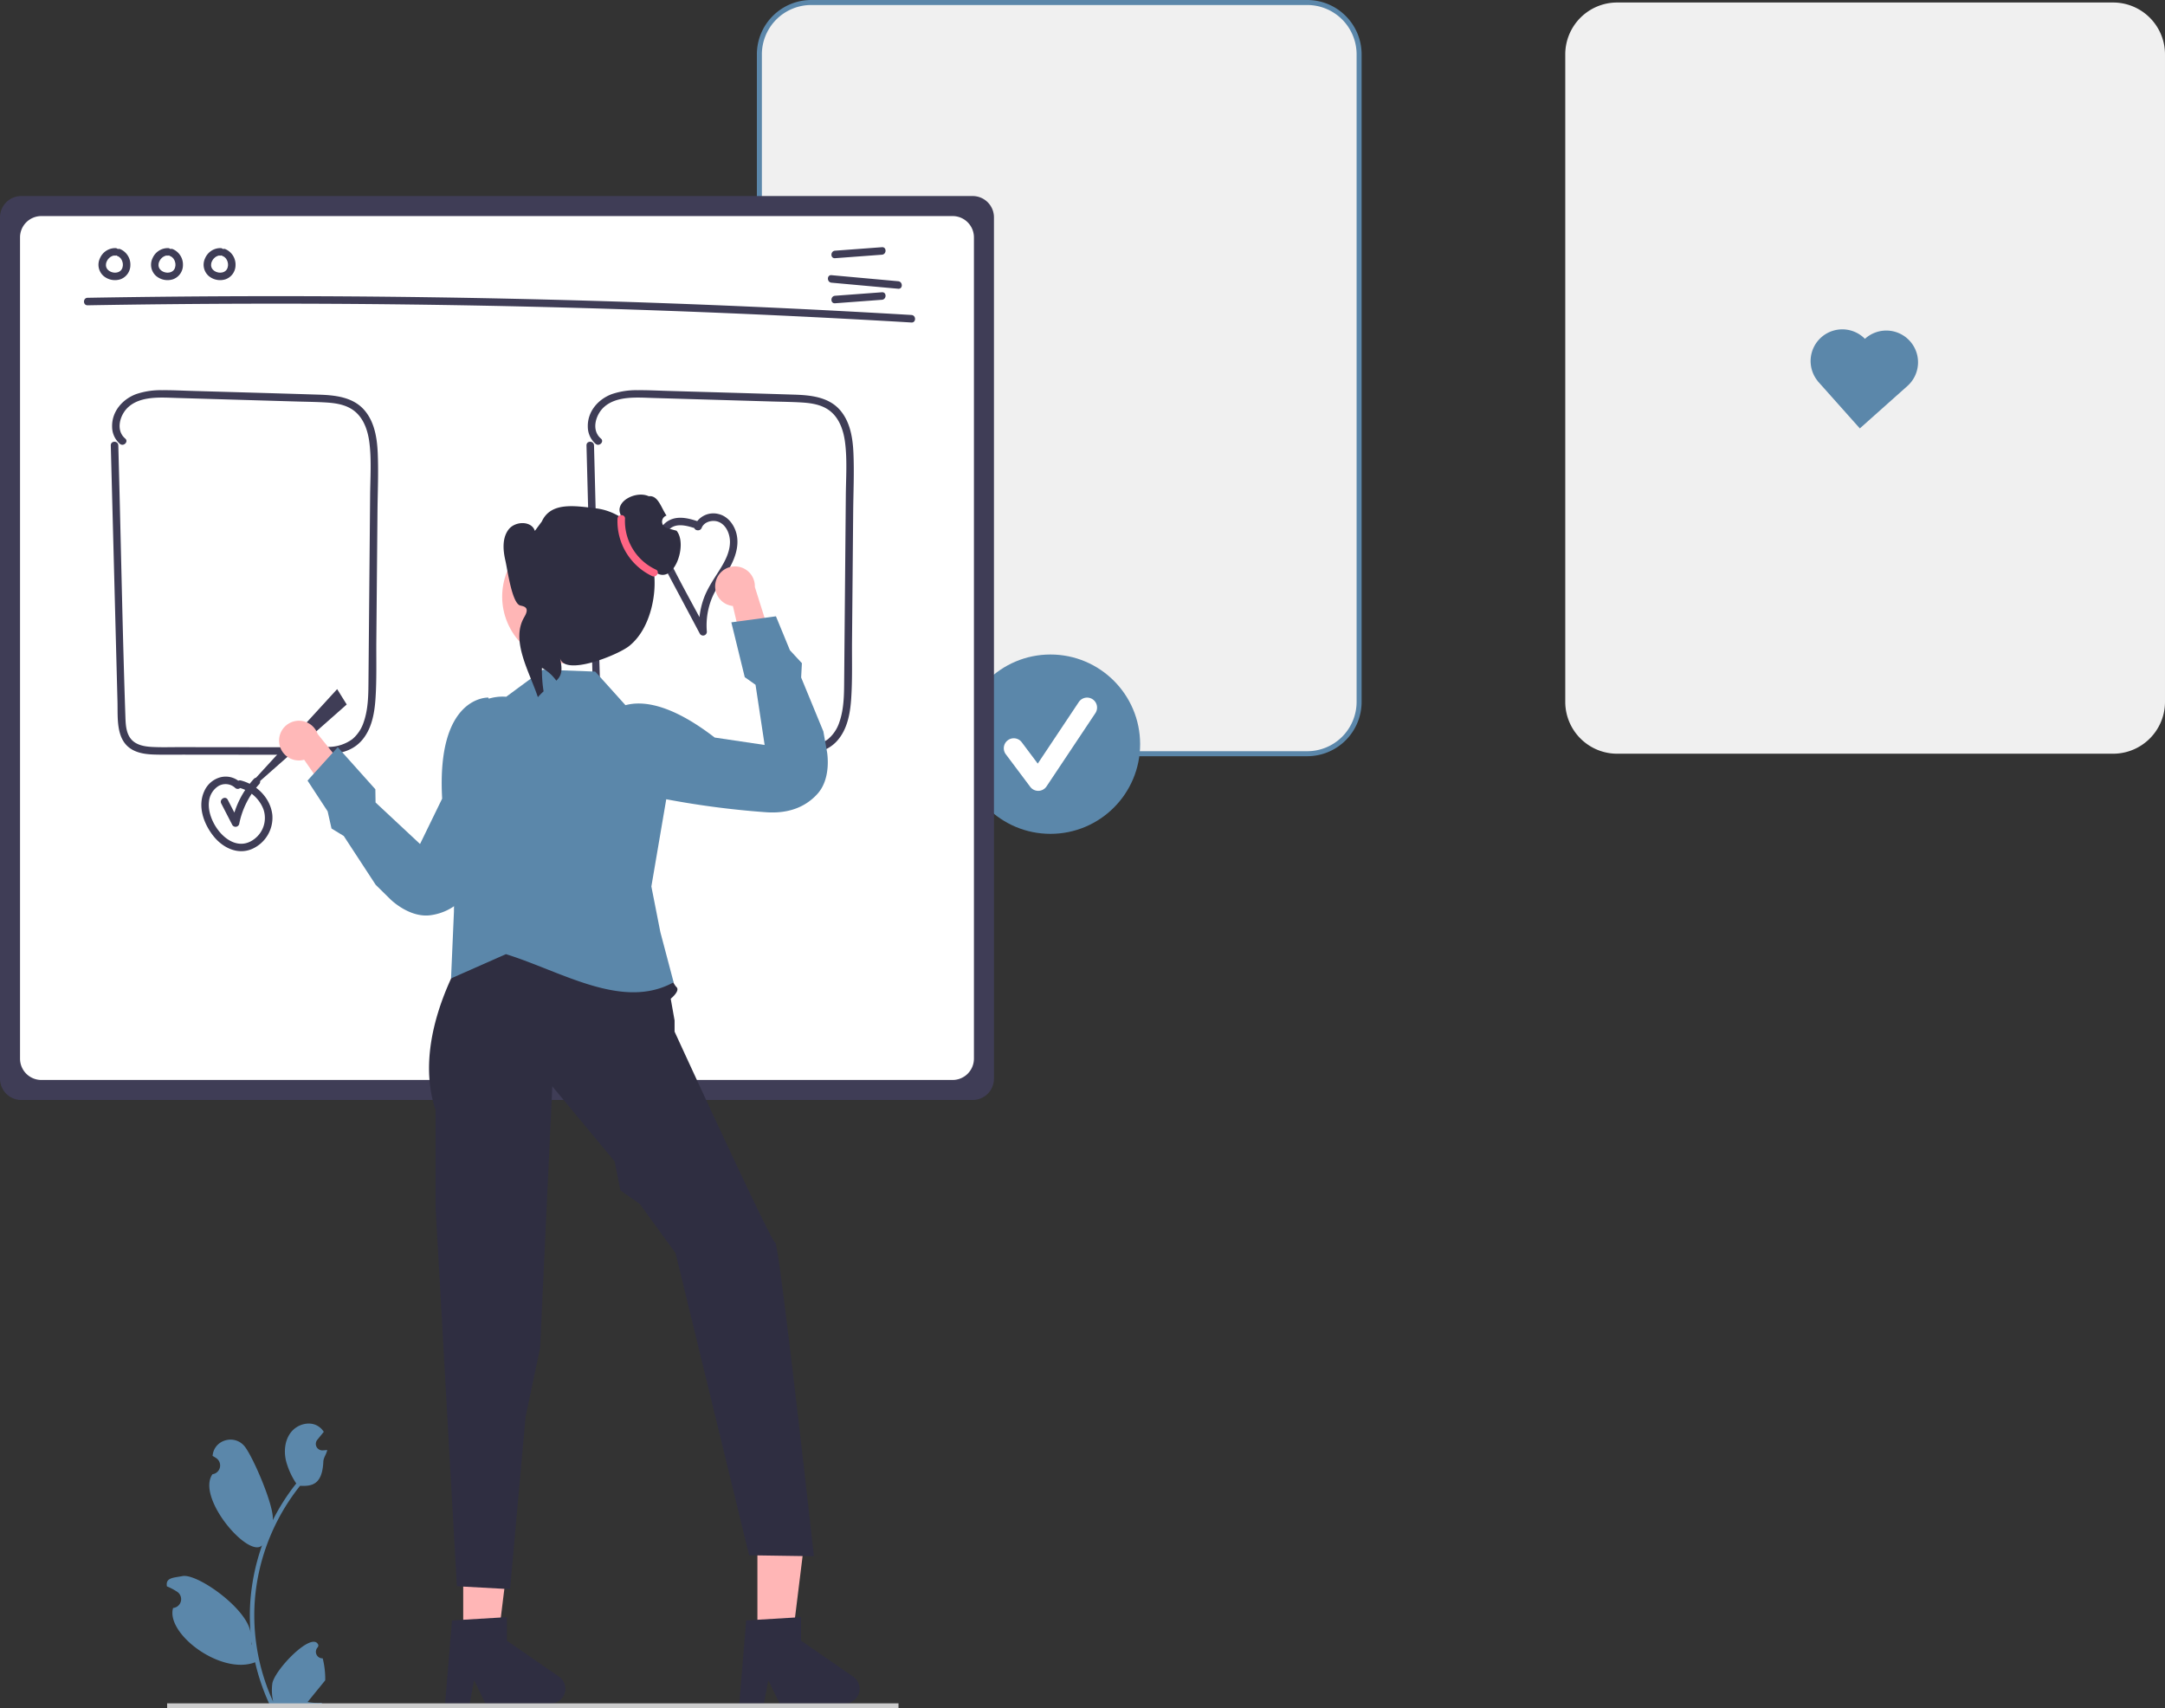
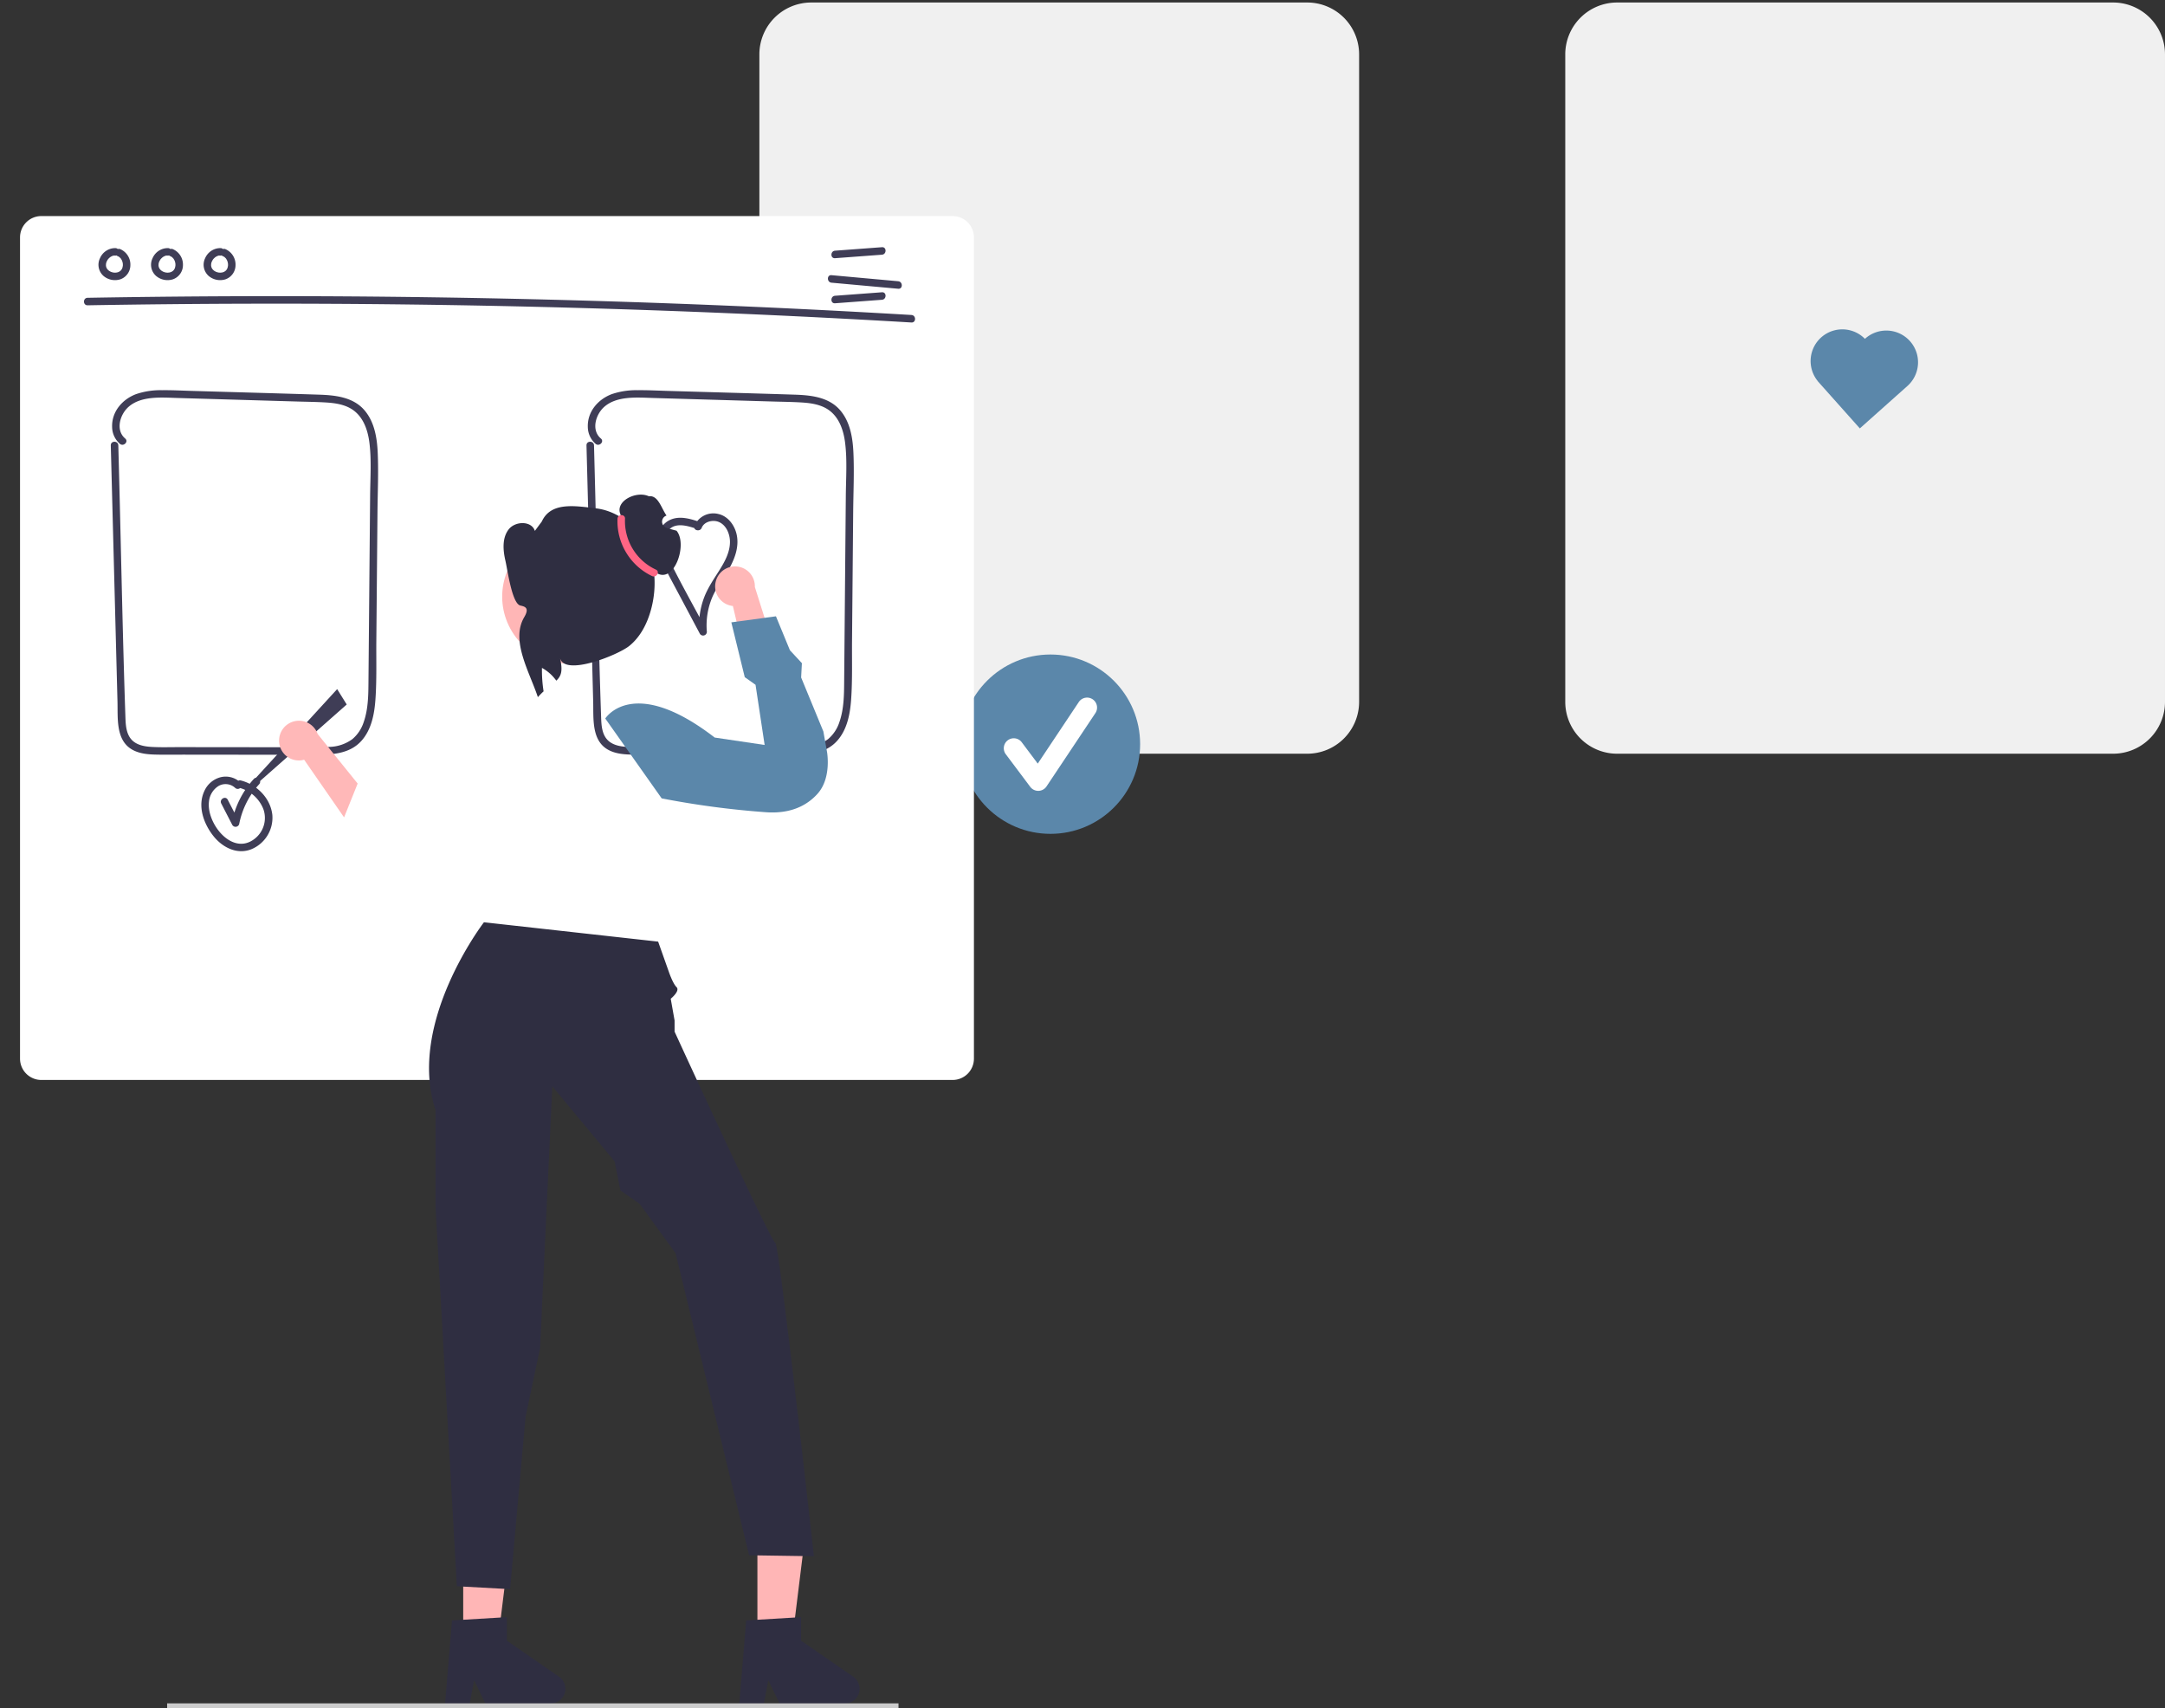
<svg xmlns="http://www.w3.org/2000/svg" width="864.731" height="682.242" data-name="Layer 1">
  <rect width="100%" height="100%" fill="#333333" stroke="none" />
  <path fill="#f0f0f0" d="M522.143 301H324.01a20.73 20.73 0 0 1-20.706-20.706V21.705A20.73 20.73 0 0 1 324.01 1h198.133a20.73 20.73 0 0 1 20.706 20.705v258.589A20.73 20.73 0 0 1 522.143 301z" />
-   <path fill="#5b87aa" d="M522.143 302H324.01a21.73 21.73 0 0 1-21.706-21.706V21.706A21.73 21.73 0 0 1 324.01 0h198.133a21.73 21.73 0 0 1 21.706 21.706v258.587A21.73 21.73 0 0 1 522.143 302zM324.01 2a19.728 19.728 0 0 0-19.706 19.706v258.587A19.728 19.728 0 0 0 324.01 300h198.133a19.728 19.728 0 0 0 19.706-19.706V21.706A19.728 19.728 0 0 0 522.143 2z" />
  <path fill="#f0f0f0" d="M844.025 301H645.89a20.73 20.73 0 0 1-20.705-20.706V21.705A20.73 20.73 0 0 1 645.89 1h198.134a20.73 20.73 0 0 1 20.706 20.705v258.589A20.73 20.73 0 0 1 844.025 301z" />
  <circle cx="419.571" cy="297.192" r="35.811" fill="#5b87aa" />
  <path fill="#fff" d="M414.685 315.83a3.982 3.982 0 0 1-3.186-1.594l-9.77-13.026a3.983 3.983 0 1 1 6.374-4.78l6.391 8.521 16.417-24.624a3.984 3.984 0 0 1 6.629 4.42L418 314.056a3.985 3.985 0 0 1-3.204 1.773 6.29 6.29 0 0 1-.11.001z" />
-   <path fill="#3f3d56" d="M388.5 439.29H8.5a8.51 8.51 0 0 1-8.5-8.5v-344a8.51 8.51 0 0 1 8.5-8.5h380a8.51 8.51 0 0 1 8.5 8.5v344a8.51 8.51 0 0 1-8.5 8.5z" />
  <path fill="#fff" d="M380.5 431.29h-364a8.51 8.51 0 0 1-8.5-8.5v-328a8.51 8.51 0 0 1 8.5-8.5h364a8.51 8.51 0 0 1 8.5 8.5v328a8.51 8.51 0 0 1-8.5 8.5z" />
  <path fill="#3f3d56" d="M34.994 121.925q64.256-1.117 128.525-.321 64.26.8 128.478 3.524 36.035 1.528 72.041 3.661c1.928.115 1.922-2.886 0-3q-64.153-3.796-128.4-5.68-64.238-1.88-128.513-1.838-36.068.024-72.131.654c-1.929.033-1.935 3.033 0 3zm298.536-18.811 18.73-1.394c1.914-.143 1.93-3.144 0-3l-18.73 1.394c-1.914.142-1.93 3.144 0 3zm0 18 18.73-1.394c1.914-.143 1.93-3.144 0-3l-18.73 1.394c-1.914.142-1.93 3.144 0 3zm-1.41-8.22 26.632 2.42c1.922.174 1.91-2.827 0-3l-26.632-2.42c-1.922-.175-1.91 2.826 0 3zM46.08 99.08a6.636 6.636 0 0 0-6.134 4.005 5.974 5.974 0 0 0 1.375 7.096 7.102 7.102 0 0 0 6.729 1.367 6.003 6.003 0 0 0 4.023-5.643 6.707 6.707 0 0 0-4.179-6.469 1.506 1.506 0 0 0-1.845 1.048 1.543 1.543 0 0 0 1.048 1.845c.261.101-.239-.129.005.004.1.055.203.105.301.163.084.05.164.104.246.157.28.183-.137-.134.042.03.155.143.31.282.45.439.053.06.262.225.1.11-.124-.09-.048-.069 0 .002.036.054.075.107.11.16a5.346 5.346 0 0 1 .32.551c.021.044.041.089.064.133.042.081.103.103.004 0-.095-.097-.034-.09 0 .003.022.062.046.124.067.186a5.78 5.78 0 0 1 .177.617c.022.097.04.194.059.29.067.345-.01-.213.006.043.014.213.03.425.026.639q-.003.147-.013.294l-.012.146c-.016.236-.016-.086.017-.108a2.77 2.77 0 0 0-.136.617c-.027.094-.059.185-.089.277-.104.322.098-.175-.013.045a5.483 5.483 0 0 1-.306.55c-.05.074-.233.241-.083.125.164-.127-.085.091-.139.147q-.102.108-.212.209a1.702 1.702 0 0 1-.15.13c-.009-.006.251-.175.111-.085-.178.113-.347.235-.535.334-.021.012-.262.123-.26.127-.01-.04.308-.113.09-.042-.047.015-.092.033-.138.048a4.9 4.9 0 0 1-.61.163c-.046.01-.096.014-.143.026-.155.04.148-.024.157-.018a1.308 1.308 0 0 0-.341.03 5.581 5.581 0 0 1-.639 0c-.05-.003-.098-.008-.148-.01-.114-.007-.198-.09-.046 0 .118.069.108.018.004 0-.049-.01-.098-.017-.146-.027a5.824 5.824 0 0 1-.624-.152c-.11-.034-.219-.073-.327-.111a.87.87 0 0 1-.138-.053c-.001-.013.28.134.132.054-.188-.1-.381-.186-.564-.296-.098-.059-.192-.123-.287-.186a.923.923 0 0 1-.119-.085c.004-.013.233.2.113.085-.153-.145-.316-.275-.46-.43l-.097-.107-.032-.037q-.122-.149-.004.002c.08.023.076.11 0-.003l-.082-.12a3.134 3.134 0 0 1-.31-.554c.007-.005.13.361.036.085-.018-.053-.038-.104-.055-.156q-.052-.156-.091-.316c-.026-.105-.04-.213-.065-.318-.045-.177.025.14.017.131-.025-.024-.014-.178-.016-.214-.012-.236.015-.464.02-.698.002-.181-.016.141-.02.132a.508.508 0 0 1 .029-.16c.027-.123.052-.246.085-.368q.058-.21.132-.414c.018-.051.041-.101.058-.153.063-.188-.125.228-.021.058.143-.234.249-.487.4-.718.036-.054.255-.36.139-.205-.116.153.118-.137.163-.187.184-.205.4-.373.59-.569.113-.116-.078.057-.09.065.06-.042.117-.086.177-.127q.156-.107.32-.203c.123-.073.262-.126.382-.203.14-.09-.108.04-.113.043a1.116 1.116 0 0 1 .201-.077c.117-.041.622-.259.728-.19-.005-.004-.384.03-.078.01.073-.005.145-.012.217-.015.147-.006.293-.002.44.005a1.51 1.51 0 0 0 1.5-1.5 1.533 1.533 0 0 0-1.5-1.5zm21 0a6.636 6.636 0 0 0-6.134 4.005 5.974 5.974 0 0 0 1.375 7.096 7.102 7.102 0 0 0 6.729 1.367 6.003 6.003 0 0 0 4.023-5.643 6.707 6.707 0 0 0-4.179-6.469 1.506 1.506 0 0 0-1.845 1.048 1.543 1.543 0 0 0 1.048 1.845c.261.101-.239-.129.005.004.1.055.203.105.301.163.084.05.164.104.246.157.28.183-.137-.134.042.03.155.143.31.282.45.439.053.06.262.225.1.11-.124-.09-.048-.069 0 .002.036.054.075.107.11.16a5.346 5.346 0 0 1 .32.551c.021.044.041.089.064.133.042.081.103.103.004 0-.095-.097-.034-.09 0 .003.022.062.046.124.067.186a5.78 5.78 0 0 1 .177.617c.022.097.04.194.059.29.067.345-.01-.213.006.043.014.213.03.425.026.639q-.003.147-.013.294l-.012.146c-.016.236-.016-.086.017-.108a2.77 2.77 0 0 0-.136.617c-.027.094-.059.185-.089.277-.104.322.098-.175-.013.045a5.483 5.483 0 0 1-.306.55c-.05.074-.233.241-.083.125.164-.127-.085.091-.139.147q-.102.108-.212.209a1.702 1.702 0 0 1-.15.13c-.009-.006.252-.175.111-.085-.178.113-.347.235-.535.334-.021.012-.262.123-.26.127-.01-.04.308-.113.09-.042-.047.015-.092.033-.138.048a4.9 4.9 0 0 1-.61.163c-.046.01-.096.014-.143.026-.155.04.148-.024.157-.018a1.308 1.308 0 0 0-.341.03 5.581 5.581 0 0 1-.639 0c-.05-.003-.098-.008-.148-.01-.114-.007-.198-.09-.046 0 .118.069.108.018.004 0-.049-.01-.098-.017-.146-.027a5.824 5.824 0 0 1-.624-.152c-.11-.034-.219-.073-.327-.111a.87.87 0 0 1-.138-.053c-.001-.013.28.134.132.054-.188-.1-.381-.186-.564-.296-.098-.059-.192-.123-.287-.186a.923.923 0 0 1-.119-.085c.004-.013.233.2.113.085-.153-.145-.316-.275-.46-.43l-.097-.107-.032-.037q-.122-.149-.004.002c.08.023.076.11 0-.003l-.082-.12a3.134 3.134 0 0 1-.31-.554c.007-.005.13.361.036.085-.018-.053-.038-.104-.055-.156q-.052-.156-.091-.316c-.026-.105-.04-.213-.065-.318-.045-.177.025.14.017.131-.025-.024-.014-.178-.016-.214-.012-.236.015-.464.02-.698.002-.181-.016.141-.02.132a.508.508 0 0 1 .029-.16c.027-.123.052-.246.085-.368q.058-.21.132-.414c.018-.051.041-.101.058-.153.063-.188-.125.228-.021.058.143-.234.249-.487.4-.718.036-.054.255-.36.139-.205-.116.153.118-.137.163-.187.184-.205.4-.373.59-.569.113-.116-.078.057-.09.065.06-.042.117-.086.177-.127q.156-.107.32-.203c.123-.073.262-.126.382-.203.14-.09-.108.04-.113.043a1.116 1.116 0 0 1 .201-.077c.117-.041.622-.259.728-.19-.005-.004-.384.03-.078.01.073-.005.145-.012.217-.015.147-.006.293-.002.44.005a1.51 1.51 0 0 0 1.5-1.5 1.533 1.533 0 0 0-1.5-1.5zm21 0a6.636 6.636 0 0 0-6.134 4.005 5.974 5.974 0 0 0 1.375 7.096 7.102 7.102 0 0 0 6.729 1.367 6.003 6.003 0 0 0 4.023-5.643 6.707 6.707 0 0 0-4.179-6.469 1.506 1.506 0 0 0-1.845 1.048 1.543 1.543 0 0 0 1.048 1.845c.261.101-.239-.129.005.004.1.055.203.105.301.163.084.05.164.104.246.157.28.183-.137-.134.042.03.155.143.31.282.45.439.053.06.262.225.1.11-.124-.09-.048-.069 0 .002.036.054.075.107.11.16a5.346 5.346 0 0 1 .319.551c.022.044.042.089.065.133.042.081.103.103.004 0-.095-.097-.034-.09 0 .003.021.062.046.124.067.186a5.78 5.78 0 0 1 .177.617c.022.097.04.194.059.29.067.345-.01-.213.006.043.014.213.03.425.026.639q-.003.147-.013.294l-.012.146c-.016.236-.016-.086.017-.108a2.77 2.77 0 0 0-.136.617c-.027.094-.059.185-.089.277-.104.322.098-.175-.013.045a5.483 5.483 0 0 1-.306.55c-.05.074-.233.241-.083.125.164-.127-.085.091-.139.147q-.102.108-.212.209a1.702 1.702 0 0 1-.15.13c-.009-.006.251-.175.111-.085-.178.113-.347.235-.535.334-.021.012-.262.123-.26.127-.011-.04.308-.113.09-.042-.047.015-.092.033-.138.048a4.9 4.9 0 0 1-.61.163c-.046.01-.096.014-.143.026-.155.04.148-.024.157-.018a1.308 1.308 0 0 0-.341.03 5.581 5.581 0 0 1-.64 0c-.048-.003-.097-.008-.147-.01-.114-.007-.198-.09-.046 0 .118.069.108.018.004 0-.049-.01-.098-.017-.146-.027a5.824 5.824 0 0 1-.624-.152c-.11-.034-.219-.073-.327-.111a.87.87 0 0 1-.138-.053c-.001-.013.28.134.132.054-.188-.1-.382-.186-.564-.296-.098-.059-.192-.123-.287-.186a.923.923 0 0 1-.119-.085c.004-.013.233.2.113.085-.153-.145-.316-.275-.46-.43l-.097-.107-.032-.037q-.122-.149-.004.002c.08.023.076.11 0-.003l-.082-.12a3.134 3.134 0 0 1-.31-.554c.007-.005.13.361.036.085-.018-.053-.038-.104-.055-.156q-.052-.156-.091-.316c-.026-.105-.04-.213-.065-.318-.045-.177.025.14.017.131-.025-.024-.014-.178-.016-.214-.012-.236.015-.464.02-.698.002-.181-.016.141-.02.132a.508.508 0 0 1 .029-.16c.027-.123.052-.246.085-.368q.058-.21.132-.414c.018-.051.041-.101.058-.153.063-.188-.125.228-.021.058.143-.234.249-.487.4-.718.036-.054.255-.36.139-.205-.116.153.118-.137.163-.187.184-.205.4-.373.59-.569.113-.116-.078.057-.09.065.06-.042.117-.086.177-.127q.156-.107.32-.203c.123-.073.262-.126.382-.203.14-.09-.108.04-.113.043a1.116 1.116 0 0 1 .201-.077c.117-.041.622-.259.728-.19-.005-.004-.384.03-.078.01.073-.005.145-.012.217-.015.147-.006.293-.002.44.005a1.51 1.51 0 0 0 1.5-1.5 1.533 1.533 0 0 0-1.5-1.5zm-43.827 78.782 1.338 51.204 1.337 51.205c.17 6.46-.744 15.273 5.81 19.058 2.734 1.579 6.003 1.925 9.1 2.01 4.114.115 8.24.03 12.355.035l51.25.055c6.733.007 14.13-.19 18.954-5.613 4.027-4.527 5.168-10.803 5.572-16.66.533-7.729.277-15.554.346-23.298l.23-25.734.23-25.733c.07-7.818.44-15.7.097-23.512-.262-5.961-1.27-12.327-5.266-17.011-4.553-5.337-11.752-6.057-18.318-6.267-16.98-.544-33.965-1.003-50.948-1.504-3.906-.115-7.825-.325-11.734-.273a30.363 30.363 0 0 0-10.236 1.568c-5.49 2.055-9.78 6.987-9.589 13.102a9.099 9.099 0 0 0 3.103 6.756c1.465 1.24 3.598-.872 2.121-2.121-4.002-3.386-2.064-9.73 1.435-12.735 5.069-4.354 13.016-3.647 19.197-3.465l48.108 1.419c3.73.11 7.472.147 11.199.366 3.326.196 6.8.628 9.778 2.23 5.149 2.77 7.158 8.454 7.835 13.95.85 6.917.338 14.054.276 21l-.219 24.485-.433 48.47c-.053 5.895.038 11.98-1.945 17.616a14.869 14.869 0 0 1-4.51 6.723 16.23 16.23 0 0 1-9.029 3.087c-3.651.295-7.344.152-11.004.148l-12.5-.013-24-.025-12.5-.014c-3.653-.004-7.332.124-10.98-.076-2.8-.154-5.924-.638-7.987-2.721-2.31-2.333-2.525-5.936-2.631-9.03-1.105-32.22-1.687-64.466-2.529-96.693l-.313-11.99c-.05-1.926-3.05-1.934-3 0zm190 0 1.338 51.204 1.337 51.205c.17 6.46-.744 15.273 5.81 19.058 2.734 1.579 6.003 1.925 9.1 2.01 4.114.115 8.24.03 12.355.035l51.25.055c6.733.007 14.13-.19 18.954-5.613 4.027-4.527 5.168-10.803 5.572-16.66.533-7.729.277-15.554.346-23.298l.23-25.734.23-25.733c.07-7.818.44-15.7.097-23.512-.262-5.961-1.27-12.327-5.266-17.011-4.553-5.337-11.752-6.057-18.318-6.267-16.98-.544-33.965-1.003-50.948-1.504-3.906-.115-7.825-.325-11.734-.273a30.363 30.363 0 0 0-10.236 1.568c-5.49 2.055-9.78 6.987-9.589 13.102a9.099 9.099 0 0 0 3.103 6.756c1.465 1.24 3.598-.872 2.121-2.121-4.002-3.386-2.064-9.73 1.435-12.735 5.069-4.354 13.016-3.647 19.197-3.465l48.108 1.419c3.73.11 7.472.147 11.199.366 3.326.196 6.8.628 9.778 2.23 5.149 2.77 7.158 8.454 7.835 13.95.85 6.917.338 14.054.276 21l-.219 24.485-.433 48.47c-.053 5.895.038 11.98-1.945 17.616a14.869 14.869 0 0 1-4.51 6.723 16.23 16.23 0 0 1-9.029 3.087c-3.651.295-7.344.152-11.004.148l-12.5-.013-24-.025-12.5-.014c-3.653-.004-7.332.124-10.98-.076-2.8-.154-5.924-.638-7.987-2.721-2.31-2.333-2.525-5.936-2.631-9.03-1.105-32.22-1.687-64.466-2.529-96.693l-.313-11.99c-.05-1.926-3.05-1.934-3 0zM96.036 312.514a8.486 8.486 0 0 0-8.044-2.093 9.809 9.809 0 0 0-6.363 5.464c-2.835 6.036-.295 13.072 3.62 18.001 3.64 4.58 9.552 7.599 15.312 5.194a13.632 13.632 0 0 0 8.218-13.625c-.726-6.702-6.173-12.13-12.569-13.767-1.871-.48-2.67 2.413-.797 2.892a14.044 14.044 0 0 1 9.834 8.694 10.523 10.523 0 0 1-3.628 11.77c-8.94 6.864-19.165-6.261-18.163-14.85a8.29 8.29 0 0 1 3.785-6.28 5.624 5.624 0 0 1 6.674.721 1.5 1.5 0 0 0 2.121-2.121z" />
  <path fill="#3f3d56" d="M279.312 208.399c-3.5-1.204-7.564-2.4-11.187-.988-3.417 1.331-5.3 4.591-5.67 8.13-.412 3.945 1.265 7.709 3.044 11.125 2.139 4.109 4.345 8.185 6.518 12.276l7.52 14.15a1.51 1.51 0 0 0 2.795-.758 28.94 28.94 0 0 1 2.192-13.904c1.923-4.43 5.065-8.173 7.299-12.433 2.056-3.922 3.426-8.422 2.337-12.843-.88-3.575-3.481-7.054-7.228-7.886a8.204 8.204 0 0 0-9.553 4.72c-.708 1.796 2.192 2.575 2.893.797.998-2.534 4.49-3.31 6.819-2.34 3.033 1.262 4.472 4.888 4.468 7.969-.005 4.213-2.163 8.062-4.353 11.522-2.211 3.495-4.536 6.874-6.006 10.77a31.427 31.427 0 0 0-1.868 13.628l2.795-.757c-4.882-9.188-10.033-18.283-14.642-27.611-1.773-3.587-3.367-8.425-.65-12.003 2.786-3.669 8.104-1.901 11.68-.671 1.83.63 2.615-2.268.797-2.893zM88.375 320.895l4.417 8.568a1.515 1.515 0 0 0 2.742-.359 33 33 0 0 1 7.97-15.904c1.3-1.423-.815-3.55-2.12-2.122a35.923 35.923 0 0 0-8.743 17.229l2.742-.358-4.418-8.568c-.885-1.717-3.474-.201-2.59 1.514z" />
  <path fill="#3f3d56" d="m138.482 281.342-34.904 30.828a1.025 1.025 0 0 1-1.434-1.46l32.52-35.508z" />
  <path fill="#ffb6b6" d="M185.013 656.522h13.718l6.529-52.914h-20.247v52.914z" />
  <path fill="#2f2e41" d="M177.772 680.29h9.838l1.756-9.287 4.498 9.288h26.093a5.865 5.865 0 0 0 3.333-10.692l-20.837-14.391v-9.39l-21.917 1.308z" />
  <path fill="#ffb6b6" d="M302.519 656.522h13.718l6.529-52.914h-20.247v52.914z" />
  <path fill="#2f2e41" d="M295.278 680.29h9.838l1.756-9.287 4.498 9.288h26.093a5.865 5.865 0 0 0 3.332-10.692l-20.837-14.391v-9.39l-21.916 1.308zM262.87 376.045l-69.576-7.73s-30.923 40.2-19.327 74.987v38.739l8.504 151.435 21.26 1.16 6.184-68.803 5.798-27.444 4.883-104.558 24.88 29.957 2.319 11.596 7.73 5.412 14.302 19.652 29.377 120.66 25.888.386s-13.906-125.237-15.452-125.237-40.2-84.264-40.2-84.264v-4.459l-1.545-8.683s3.865-3.092 2.319-4.638-3.093-6.185-3.093-6.185z" />
-   <path fill="#5b87aa" d="m237.745 268.203 13.915 15.461 19.327 6.958-10.823 63.391 3.59 18.229 5.3 20.038c-20.424 11.298-44.685-4.305-66.973-11.235l-21.93 9.689 1.16-26.671.595-67.198a18.834 18.834 0 0 1 20.278-18.612l14.688-10.823z" />
  <path fill="#ffb8b8" d="M111.513 296.56a7.882 7.882 0 0 0 9.963 6.841l15.954 23.024 5.423-13.508-15.98-19.792a7.925 7.925 0 0 0-15.36 3.435z" />
-   <path fill="#5b87aa" d="M195.043 278.583s-20.765-.92-18.44 40.346l-8.833 18.128-17.768-16.582-.08-5.278-15.026-16.795-12.061 13.333 8.028 12.275 1.548 6.855 4.89 2.986 12.757 19.506 5.902 5.808s7.486 7.46 15.954 6.337a21.752 21.752 0 0 0 6.516-1.917c4.029-1.917 8.008-5.355 11.354-11.175a348.802 348.802 0 0 0 18.826-37.219z" />
  <path fill="#ffb8b8" d="M285.947 231.994a7.882 7.882 0 0 0 6.774 10.01l6.435 27.26 9.986-10.59-7.642-24.263a7.925 7.925 0 0 0-15.553-2.417z" />
  <path fill="#5b87aa" d="M241.755 286.947s10.98-17.649 43.705 7.598l19.947 2.961-3.634-24.03-4.308-3.05-5.36-21.888 17.817-2.412 5.586 13.561 4.78 5.152-.3 5.722 8.877 21.55 1.455 8.152s1.922 10.393-3.792 16.742a21.752 21.752 0 0 1-5.265 4.292c-3.859 2.239-8.945 3.578-15.637 3.048a348.802 348.802 0 0 1-41.343-5.511z" />
  <circle cx="400.854" cy="342.132" r="26.778" fill="#ffb6b6" transform="rotate(-28.663 110.823 629.737)" />
  <path fill="#2f2e41" d="M262.594 229.022c-.08.03-.15.06-.23.09a3.75 3.75 0 0 1-.47.17 12.933 12.933 0 0 1-3.17.72 12.684 12.684 0 0 1-1.39.07 13.083 13.083 0 0 1-1.78-.12 12.591 12.591 0 0 1-1.94-.4 9.239 9.239 0 0 1-.89-.29 13.64 13.64 0 0 1-8.42-8.77v-.01a5.905 5.905 0 0 1-.17-.6 13.538 13.538 0 0 1-.44-3.45v-.02a13.538 13.538 0 0 1 2.55-7.91c1-1.41 2.151-1.644 1.51-3.26-2.047-5.158 6.39-9.348 11.36-7.07a4.87 4.87 0 0 1 .54-.02c3.35 0 4.58 4.95 6.57 7.74l-.058.018a2.57 2.57 0 0 0 .02 4.864q1.993.654 4.028 1.158c4.463 5.298-.708 20.752-7.62 17.09z" />
  <path fill="#2f2e41" d="M260.094 243.192c-1.49 5.63-4.23 11.12-8.76 14.77-4.54 3.65-25.87 12.27-27.65 4.84 1.19 5.19.46 7.17-1.48 9.02-.33-.45-.68-.88-1.04-1.3a16.87 16.87 0 0 0-4.7-3.79 54.227 54.227 0 0 0 .65 9.36 31.64 31.64 0 0 0-2.28 2.32c-3.42-10.28-10.943-22.602-5.45-31.94 2.18-3.707.37-4.22-1.55-4.65-3.355-.752-5.17-14.53-5.96-17.88-.98-4.2-1.36-9.03 1.25-12.47s9.19-3.57 10.51.54l2.78-3.76c3.6-7.87 13.1-6.27 21.69-5.23 8.59 1.03 16.16 7.09 20.01 14.84 3.84 7.75 4.19 16.96 1.98 25.33z" />
  <path fill="#ff6584" d="M246.639 207.166a24.257 24.257 0 0 0 13.817 22.897c1.744.796 3.27-1.789 1.514-2.59a21.34 21.34 0 0 1-12.331-20.307c.105-1.929-2.896-1.923-3 0z" />
-   <path fill="#5b87aa" d="M128.897 662.266a2.606 2.606 0 0 1-1.888-4.516l.178-.71-.07-.17c-2.4-5.72-17.707 10.225-18.368 15.6a20.7 20.7 0 0 0 .363 7.12 82.992 82.992 0 0 1-7.55-34.47 80.103 80.103 0 0 1 .497-8.936q.412-3.648 1.143-7.245a83.953 83.953 0 0 1 16.648-35.582c4.739.265 8.892-.457 9.293-9.64.07-1.634 1.283-3.048 1.55-4.658-.453.06-.913.097-1.365.126l-.43.023-.053.002a2.582 2.582 0 0 1-2.12-4.206l.586-.72c.296-.371.6-.735.897-1.106a1.285 1.285 0 0 0 .097-.11c.34-.424.682-.839 1.023-1.262a7.465 7.465 0 0 0-2.447-2.365c-3.42-2.003-8.136-.616-10.605 2.477-2.477 3.092-2.944 7.43-2.084 11.294a29.916 29.916 0 0 0 4.138 9.226c-.185.237-.378.467-.564.704a84.496 84.496 0 0 0-8.819 13.972c.7-5.473-7.866-25.236-11.18-29.422-3.98-5.028-12.14-2.834-12.84 3.54l-.02.186q.738.416 1.445.884a3.534 3.534 0 0 1-1.425 6.431l-.073.011c-6.587 9.406 14.53 33.885 19.816 28.389a86.245 86.245 0 0 0-4.643 21.847 81.8 81.8 0 0 0 .06 13.208l-.022-.156c-1.175-9.57-21.323-23.798-27.206-22.613-3.39.683-6.728.528-6.214 3.947l.026.163a23.746 23.746 0 0 1 2.662 1.283q.738.417 1.445.884a3.534 3.534 0 0 1-1.425 6.432l-.072.011-.148.023c-2.999 10.317 19.237 26.967 32.756 21.669h.007a86.22 86.22 0 0 0 5.792 16.908h20.69c.075-.23.142-.467.208-.697a23.508 23.508 0 0 1-5.725-.34c1.535-1.884 3.07-3.783 4.605-5.667a1.285 1.285 0 0 0 .097-.11c.779-.965 1.565-1.922 2.343-2.886a34.434 34.434 0 0 0-1.008-8.773zm-23.693-46.609.01-.015-.01.03zm-4.583 41.314-.178-.4c.007-.29.007-.579 0-.875 0-.082-.015-.163-.015-.245.067.512.126 1.024.2 1.535z" />
  <path fill="#ccc" d="M66.754 680.242h292.118v2H66.754z" />
  <path fill="#5b87aa" d="m744.898 135.295-.024.021A12.658 12.658 0 0 0 726 152.144l-.024.022 16.87 18.922 18.923-16.87a12.676 12.676 0 1 0-16.87-18.923z" />
</svg>